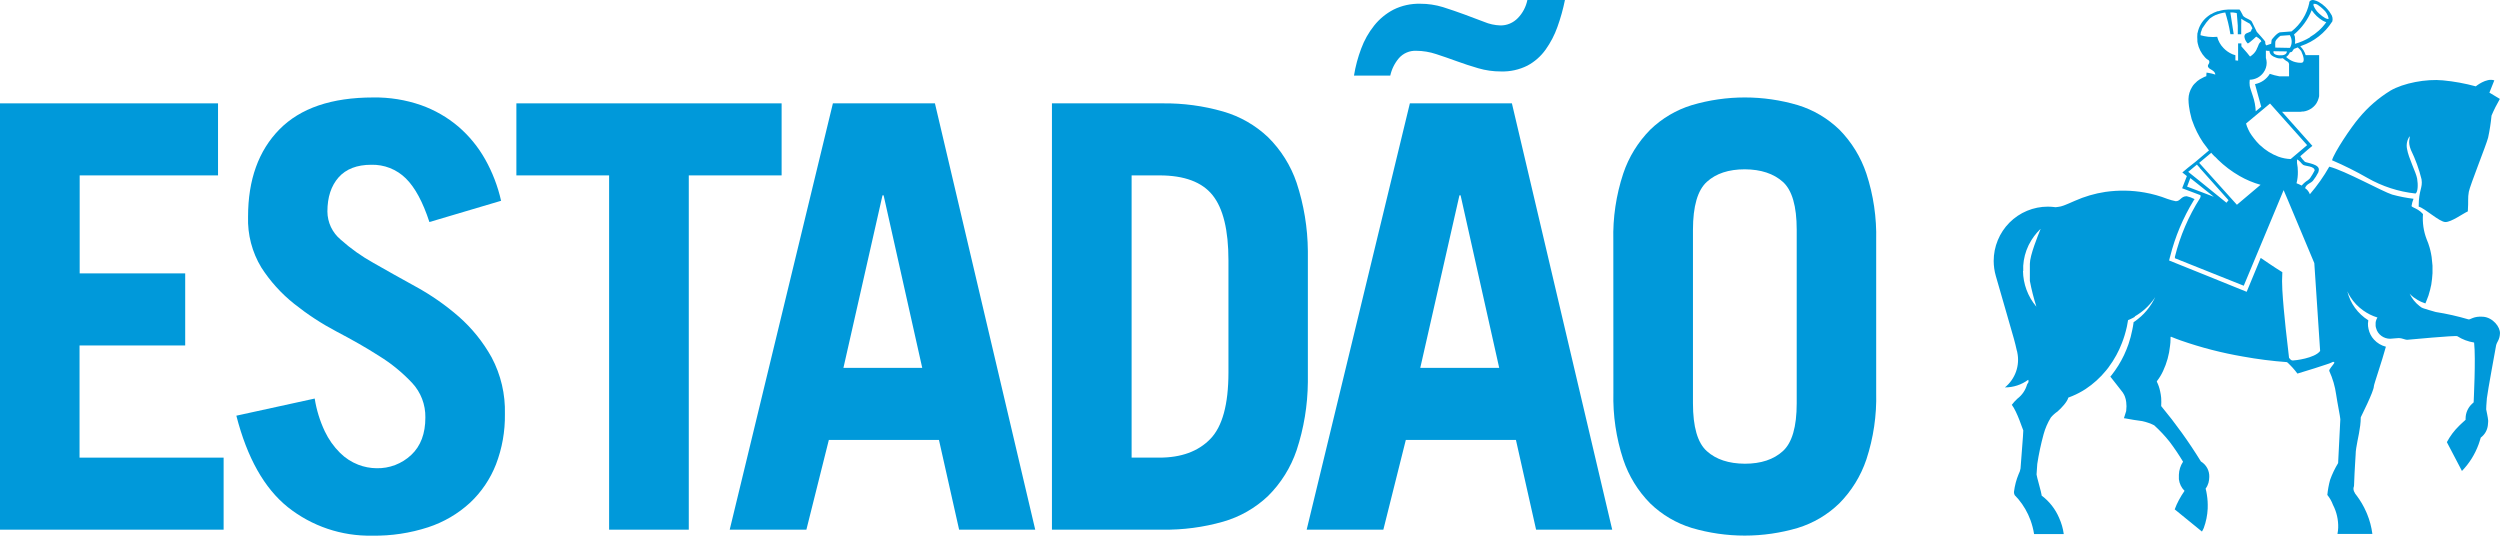
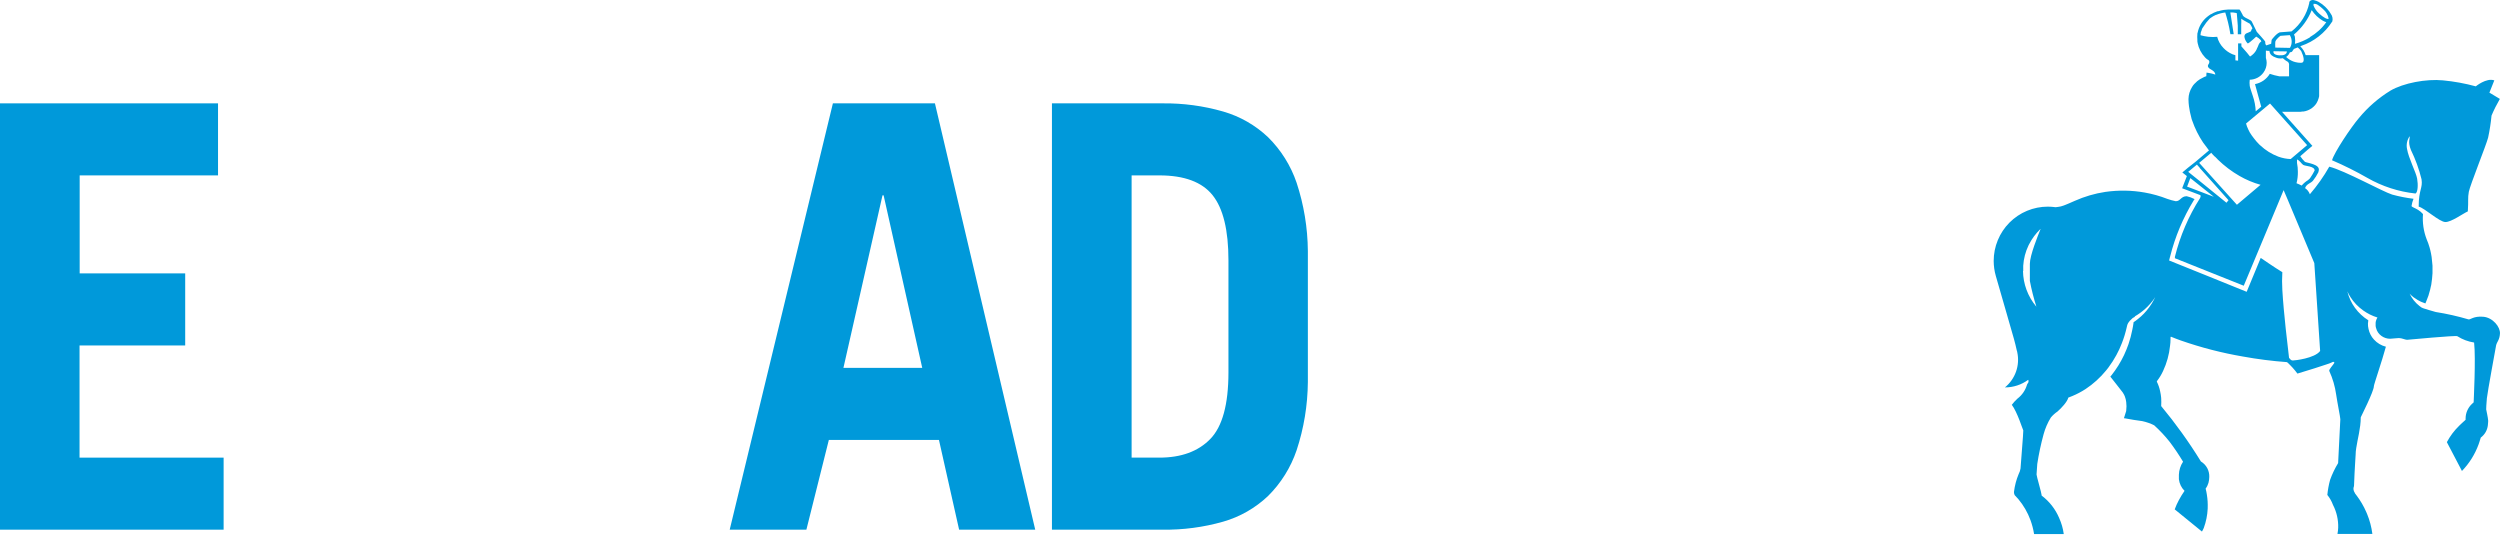
<svg xmlns="http://www.w3.org/2000/svg" width="76" height="17" viewBox="0 0 76 17" fill="none">
-   <path d="M75.742 3.517C75.721 3.741 75.686 3.963 75.639 4.183C75.585 4.401 75.09 5.629 75.052 5.831C75.016 6.034 75.045 6.075 75.022 6.426C74.872 6.493 74.525 6.75 74.341 6.75C74.158 6.75 73.719 6.331 73.528 6.281C73.528 5.764 73.656 5.72 73.615 5.451C73.54 5.143 73.431 4.844 73.292 4.559C73.191 4.305 73.267 4.218 73.253 4.141C73.215 4.196 73.188 4.259 73.174 4.324C73.16 4.39 73.16 4.458 73.173 4.524C73.22 4.81 73.449 5.241 73.481 5.43C73.513 5.618 73.504 5.836 73.433 5.883C72.917 5.828 72.418 5.666 71.968 5.408C71.621 5.209 71.262 5.03 70.894 4.872C70.959 4.635 71.466 3.875 71.715 3.584C71.985 3.258 72.307 2.978 72.668 2.756C73.063 2.524 73.759 2.393 74.267 2.443C74.604 2.475 74.938 2.536 75.264 2.625C75.264 2.625 75.583 2.36 75.827 2.443C75.756 2.627 75.678 2.816 75.678 2.816L75.996 3.007C75.9 3.172 75.815 3.342 75.741 3.517M61.499 8.238C61.505 8.631 61.645 9.01 61.896 9.312L61.905 9.319C61.824 9.064 61.758 8.804 61.708 8.541V8.019C61.708 7.764 61.952 7.162 62.035 6.958C62.029 6.962 62.023 6.968 62.018 6.973C61.884 7.104 61.772 7.255 61.687 7.422C61.679 7.436 61.673 7.45 61.667 7.46C61.574 7.654 61.519 7.864 61.506 8.079C61.506 8.123 61.506 8.163 61.506 8.207C61.506 8.216 61.506 8.226 61.506 8.236M70.172 5.464C70.199 5.449 70.222 5.427 70.237 5.4C70.284 5.331 70.327 5.258 70.365 5.183C70.365 5.046 70.076 5.055 70.014 5.011C69.953 4.966 69.925 4.891 69.829 4.847V4.863C69.828 4.893 69.828 4.924 69.829 4.954C69.847 5.043 69.855 5.134 69.855 5.225C69.857 5.341 69.844 5.458 69.814 5.571C69.868 5.591 69.92 5.615 69.971 5.641C70.031 5.57 70.103 5.51 70.184 5.464M70.134 4.409L69.009 3.147L68.28 3.755L68.308 3.844C68.333 3.907 68.362 3.968 68.394 4.027C68.433 4.09 68.475 4.151 68.522 4.209C68.572 4.275 68.626 4.337 68.685 4.395C68.694 4.404 68.704 4.41 68.712 4.419C68.871 4.569 69.058 4.685 69.262 4.762C69.383 4.806 69.509 4.831 69.637 4.835L70.139 4.41L70.134 4.409ZM69.587 2.32V1.988C69.59 1.968 69.589 1.949 69.583 1.93C69.577 1.912 69.567 1.895 69.553 1.881C69.51 1.859 69.47 1.832 69.434 1.8C69.422 1.791 69.41 1.781 69.399 1.77C69.321 1.786 69.24 1.777 69.168 1.743C69.128 1.73 69.09 1.709 69.057 1.682C69.037 1.665 69.021 1.645 69.01 1.621C68.999 1.598 68.992 1.573 68.991 1.547C68.954 1.547 68.917 1.547 68.883 1.538V1.754C68.883 1.762 68.883 1.774 68.889 1.781C68.9 1.823 68.906 1.866 68.907 1.909C68.907 2.014 68.874 2.116 68.812 2.202C68.765 2.269 68.702 2.324 68.629 2.363C68.555 2.401 68.475 2.422 68.392 2.424C68.384 2.487 68.384 2.55 68.392 2.613C68.4 2.671 68.459 2.828 68.484 2.912C68.537 3.064 68.567 3.223 68.574 3.384L68.741 3.244C68.704 3.117 68.665 2.973 68.628 2.835C68.602 2.741 68.575 2.649 68.552 2.557C68.645 2.539 68.733 2.502 68.811 2.448C68.888 2.394 68.953 2.325 69.002 2.244C69.097 2.277 69.194 2.302 69.292 2.32H69.587ZM70.007 1.892C70.051 1.848 70.041 1.738 69.956 1.552C69.925 1.511 69.89 1.474 69.851 1.441C69.785 1.473 69.758 1.475 69.735 1.487C69.718 1.516 69.698 1.544 69.677 1.571C69.661 1.589 69.623 1.582 69.609 1.595C69.587 1.651 69.548 1.698 69.498 1.732C69.562 1.791 69.637 1.839 69.719 1.87C69.773 1.892 69.961 1.934 70.007 1.892ZM70.222 1.128C70.418 1.014 70.588 0.86 70.719 0.675C70.682 0.663 70.647 0.648 70.613 0.629C70.478 0.549 70.363 0.44 70.276 0.309C70.16 0.596 69.975 0.85 69.738 1.048C69.75 1.071 69.759 1.095 69.766 1.12C69.766 1.13 69.766 1.136 69.766 1.143C69.777 1.206 69.777 1.27 69.766 1.333C69.926 1.288 70.079 1.222 70.222 1.136M70.782 0.577C70.784 0.574 70.787 0.57 70.788 0.566C70.789 0.562 70.79 0.558 70.789 0.554C70.767 0.45 70.711 0.356 70.63 0.286C70.583 0.239 70.531 0.197 70.476 0.159C70.438 0.128 70.389 0.113 70.341 0.117C70.341 0.117 70.341 0.117 70.333 0.117C70.325 0.117 70.333 0.126 70.333 0.13C70.328 0.144 70.328 0.16 70.333 0.174C70.37 0.264 70.427 0.345 70.5 0.41C70.627 0.529 70.755 0.601 70.794 0.569M69.61 1.068L69.326 1.089C69.326 1.089 69.187 1.187 69.169 1.272C69.165 1.33 69.165 1.389 69.169 1.447L69.614 1.456C69.649 1.398 69.667 1.332 69.667 1.265C69.667 1.198 69.649 1.132 69.614 1.074M69.299 1.681C69.533 1.698 69.52 1.563 69.52 1.563L69.117 1.557C69.117 1.557 69.066 1.667 69.299 1.684M68.716 1.209C68.679 1.17 68.636 1.138 68.588 1.113C68.538 1.159 68.471 1.223 68.407 1.272C68.385 1.292 68.36 1.309 68.333 1.322C68.288 1.279 68.255 1.223 68.239 1.162C68.234 1.148 68.231 1.133 68.23 1.119C68.228 1.097 68.233 1.076 68.243 1.058C68.254 1.039 68.27 1.025 68.289 1.015C68.337 0.997 68.384 0.976 68.429 0.952C68.435 0.918 68.45 0.887 68.474 0.861C68.453 0.812 68.427 0.765 68.396 0.722C68.396 0.722 68.333 0.684 68.268 0.651C68.221 0.626 68.176 0.599 68.133 0.568C68.133 0.645 68.141 0.696 68.133 0.746V0.767C68.133 0.797 68.133 0.831 68.133 0.862C68.133 0.922 68.133 0.981 68.133 1.041H68.029C68.03 1.021 68.03 1.001 68.029 0.981C68.029 0.949 68.029 0.917 68.029 0.884C68.029 0.851 68.029 0.817 68.029 0.782C68.021 0.648 68.01 0.521 67.998 0.4C67.984 0.395 67.969 0.392 67.955 0.39L67.876 0.378H67.862H67.802C67.802 0.392 67.843 0.659 67.853 0.707C67.853 0.732 67.903 1.012 67.903 1.028V1.04H67.804C67.784 0.912 67.761 0.799 67.733 0.684C67.705 0.569 67.677 0.476 67.648 0.379C67.553 0.391 67.461 0.415 67.374 0.451C67.374 0.451 67.374 0.451 67.365 0.451C67.305 0.477 67.249 0.511 67.196 0.55L67.171 0.569C67.135 0.607 67.102 0.646 67.07 0.687C67.023 0.752 66.984 0.814 66.957 0.851C66.93 0.888 66.939 0.908 66.92 0.945C66.901 0.982 66.908 0.984 66.903 1.004C66.898 1.024 66.897 1.046 66.894 1.069L66.911 1.075C66.942 1.085 66.974 1.092 67.007 1.098C67.09 1.116 67.176 1.125 67.261 1.125H67.284C67.324 1.125 67.364 1.123 67.404 1.119V1.125C67.437 1.251 67.503 1.367 67.594 1.46C67.666 1.536 67.753 1.598 67.849 1.641C67.87 1.652 67.892 1.66 67.915 1.665L67.956 1.679C67.955 1.7 67.955 1.721 67.956 1.742C67.958 1.773 67.958 1.804 67.956 1.835L68.038 1.844C68.038 1.817 68.038 1.788 68.038 1.761C68.036 1.749 68.036 1.738 68.038 1.726V1.673C68.038 1.64 68.038 1.605 68.038 1.57V1.514C68.038 1.477 68.038 1.444 68.038 1.409V1.39C68.038 1.377 68.038 1.365 68.038 1.354V1.32H68.138V1.409L68.161 1.435C68.198 1.474 68.236 1.519 68.272 1.562L68.304 1.599L68.312 1.607L68.323 1.622C68.35 1.654 68.377 1.686 68.401 1.719C68.432 1.7 68.461 1.679 68.487 1.654C68.511 1.633 68.533 1.61 68.551 1.584L68.578 1.546C68.589 1.528 68.598 1.51 68.606 1.491C68.606 1.477 68.619 1.465 68.623 1.451C68.627 1.446 68.63 1.44 68.632 1.433C68.641 1.407 68.651 1.382 68.663 1.357C68.671 1.337 68.683 1.318 68.697 1.301C68.71 1.284 68.727 1.27 68.745 1.259C68.736 1.234 68.722 1.211 68.704 1.193M67.324 4.757C67.303 4.737 67.284 4.715 67.264 4.693L67.226 4.651C67.226 4.651 67.226 4.651 67.226 4.641L66.855 4.951L68.002 6.225L68.046 6.188L68.721 5.618C68.498 5.556 68.284 5.466 68.084 5.351C67.843 5.213 67.621 5.045 67.422 4.851L67.409 4.836C67.393 4.821 67.379 4.807 67.365 4.791C67.352 4.781 67.341 4.769 67.33 4.757M66.518 5.221L66.856 5.492L67.684 6.163L67.747 6.087L66.902 5.139L66.878 5.114C66.878 5.114 66.871 5.114 66.878 5.107L66.786 5.004L66.531 5.217L66.518 5.221ZM66.487 5.676H66.498L67.241 5.96L67.3 5.982L66.618 5.439L66.586 5.414L66.487 5.676ZM61.313 10.665C61.284 10.537 61.255 10.41 61.224 10.304L60.995 9.506L60.672 8.386C60.63 8.239 60.609 8.086 60.608 7.933C60.608 7.716 60.65 7.502 60.733 7.302C60.815 7.102 60.936 6.92 61.089 6.766C61.242 6.613 61.423 6.491 61.623 6.408C61.823 6.325 62.037 6.282 62.254 6.282C62.333 6.283 62.412 6.288 62.491 6.299C62.544 6.294 62.597 6.286 62.649 6.275C62.675 6.269 62.7 6.261 62.724 6.252L62.78 6.231L62.887 6.187C62.948 6.159 63.015 6.132 63.073 6.106C63.369 5.974 63.682 5.882 64.002 5.834C64.4 5.777 64.804 5.783 65.199 5.853C65.435 5.895 65.666 5.96 65.889 6.047C65.972 6.076 66.057 6.1 66.144 6.117C66.286 6.117 66.299 5.965 66.476 5.965C66.56 5.984 66.64 6.013 66.716 6.053C66.716 6.053 66.692 6.089 66.69 6.089C66.366 6.619 66.123 7.195 65.972 7.798C65.967 7.808 65.964 7.818 65.963 7.829C65.955 7.857 65.949 7.888 65.941 7.919C65.941 7.919 68.293 8.865 68.299 8.871L68.726 7.84C68.726 7.84 69.158 8.14 69.383 8.274C69.372 8.454 69.372 8.635 69.383 8.815C69.423 9.517 69.549 10.557 69.587 10.879C69.622 10.92 69.646 10.959 69.701 10.959C69.756 10.959 70.365 10.894 70.532 10.67L70.43 9.128L70.355 7.998L69.549 6.077L69.422 5.78L69.185 6.35L68.21 8.686L66.117 7.85C66.117 7.85 66.117 7.838 66.117 7.832C66.116 7.823 66.116 7.815 66.117 7.806C66.274 7.174 66.532 6.572 66.882 6.022C66.892 5.996 66.898 5.982 66.898 5.979C66.898 5.933 66.898 5.942 66.887 5.931L66.337 5.723L66.481 5.353L66.343 5.242L66.381 5.211L66.517 5.097L66.743 4.919L66.998 4.703L67.111 4.608L67.153 4.573L67.102 4.503C67.102 4.503 67.019 4.391 66.975 4.334C66.836 4.128 66.725 3.904 66.644 3.669C66.63 3.637 66.62 3.603 66.614 3.569C66.583 3.458 66.56 3.345 66.545 3.23C66.536 3.165 66.531 3.099 66.53 3.033V3.007C66.532 2.881 66.569 2.758 66.636 2.65C66.656 2.613 66.681 2.579 66.711 2.548L66.725 2.536C66.747 2.512 66.77 2.489 66.795 2.468C66.844 2.428 66.898 2.394 66.956 2.367C66.993 2.346 67.032 2.328 67.073 2.315C67.073 2.283 67.073 2.249 67.079 2.207L67.148 2.218C67.211 2.228 67.273 2.243 67.333 2.264C67.337 2.264 67.342 2.264 67.347 2.264C67.328 2.137 67.185 2.12 67.138 2.053C67.126 2.04 67.12 2.023 67.12 2.006C67.12 1.99 67.124 1.975 67.133 1.962C67.151 1.941 67.162 1.915 67.165 1.887C67.165 1.874 67.162 1.861 67.156 1.85C67.151 1.838 67.142 1.829 67.131 1.822C67.123 1.816 67.115 1.812 67.106 1.808L67.074 1.784L67.034 1.746C66.918 1.622 66.839 1.468 66.806 1.301C66.806 1.288 66.806 1.275 66.8 1.261C66.799 1.244 66.799 1.226 66.8 1.209C66.795 1.153 66.795 1.097 66.8 1.041C66.8 1.024 66.8 1.006 66.809 0.99C66.846 0.807 66.944 0.641 67.087 0.521C67.127 0.488 67.17 0.457 67.214 0.429H67.223C67.275 0.397 67.33 0.371 67.388 0.351L67.417 0.341H67.437C67.49 0.324 67.544 0.311 67.599 0.302C67.648 0.295 67.697 0.291 67.746 0.289C67.778 0.289 67.811 0.289 67.841 0.289C67.872 0.289 67.868 0.289 67.881 0.289H67.913H68.081C68.089 0.299 68.097 0.31 68.104 0.322L68.113 0.335C68.139 0.382 68.161 0.425 68.177 0.453C68.176 0.456 68.176 0.459 68.177 0.462C68.184 0.474 68.192 0.485 68.202 0.494C68.286 0.572 68.425 0.594 68.457 0.662L68.607 0.968C68.607 0.968 68.862 1.251 68.862 1.264C68.862 1.316 68.862 1.342 68.895 1.38C68.946 1.366 68.996 1.349 69.044 1.33C69.047 1.291 69.051 1.252 69.057 1.213C69.057 1.203 69.237 0.975 69.329 0.981C69.352 0.981 69.661 0.955 69.663 0.955C69.938 0.739 70.129 0.433 70.202 0.09V0.083C70.202 0.077 70.202 0.071 70.202 0.066C70.207 0.052 70.214 0.039 70.225 0.029C70.243 0.015 70.263 0.006 70.286 0.002C70.308 -0.002 70.331 -0 70.352 0.006C70.399 0.017 70.445 0.035 70.487 0.058C70.563 0.101 70.633 0.154 70.695 0.215C70.714 0.234 70.733 0.253 70.75 0.274C70.789 0.317 70.824 0.364 70.853 0.415C70.879 0.448 70.897 0.486 70.905 0.527C70.914 0.568 70.913 0.61 70.903 0.651L70.895 0.661C70.676 1.004 70.347 1.262 69.961 1.393C69.95 1.397 69.939 1.403 69.929 1.409C70.006 1.483 70.062 1.575 70.093 1.677H70.502V2.85C70.502 2.87 70.502 2.885 70.502 2.903C70.502 2.921 70.502 2.938 70.494 2.956C70.485 2.974 70.494 2.978 70.486 2.989C70.472 3.041 70.45 3.09 70.422 3.136C70.416 3.146 70.408 3.155 70.403 3.165C70.358 3.226 70.302 3.277 70.237 3.315C70.172 3.354 70.1 3.379 70.026 3.39C69.999 3.39 69.971 3.39 69.943 3.398H69.373L70.296 4.434C70.296 4.434 70.022 4.66 69.928 4.749C69.969 4.811 70.016 4.868 70.069 4.919C70.133 4.956 70.523 4.989 70.492 5.174C70.489 5.195 70.485 5.217 70.478 5.237C70.433 5.328 70.378 5.413 70.315 5.492C70.251 5.575 70.119 5.583 70.074 5.719C70.141 5.764 70.192 5.829 70.22 5.905C70.443 5.646 70.641 5.365 70.81 5.067C71.284 5.186 72.424 5.822 72.721 5.915C72.935 5.974 73.152 6.016 73.371 6.043C73.342 6.113 73.322 6.187 73.311 6.262C73.311 6.29 73.405 6.317 73.508 6.379C73.564 6.414 73.615 6.457 73.659 6.507C73.638 6.766 73.676 7.028 73.769 7.271C73.805 7.354 73.835 7.439 73.86 7.526C73.868 7.553 73.875 7.581 73.882 7.61C73.897 7.675 73.911 7.738 73.921 7.81C73.933 7.898 73.942 7.986 73.948 8.075C73.948 8.098 73.948 8.121 73.948 8.144V8.245C73.949 8.266 73.949 8.287 73.948 8.307C73.942 8.417 73.93 8.526 73.913 8.635C73.913 8.658 73.904 8.681 73.898 8.706C73.891 8.732 73.885 8.775 73.876 8.806C73.848 8.926 73.809 9.043 73.76 9.156C73.754 9.168 73.749 9.18 73.745 9.192L73.736 9.213C73.736 9.213 73.736 9.222 73.736 9.224C73.724 9.221 73.713 9.218 73.701 9.213C73.63 9.19 73.561 9.158 73.496 9.119C73.454 9.092 73.413 9.066 73.369 9.035C73.327 9.002 73.288 8.966 73.253 8.927C73.321 9.073 73.423 9.202 73.55 9.301C73.572 9.317 73.594 9.336 73.619 9.351C73.636 9.36 73.654 9.367 73.672 9.373C73.672 9.373 73.984 9.472 74.047 9.485C74.383 9.538 74.715 9.613 75.041 9.709C75.095 9.727 75.194 9.603 75.49 9.629C75.785 9.654 76.011 9.942 75.999 10.139C75.988 10.335 75.91 10.383 75.882 10.497C75.856 10.643 75.626 11.889 75.601 12.106C75.585 12.246 75.58 12.443 75.58 12.445C75.58 12.448 75.635 12.7 75.64 12.778C75.64 12.794 75.64 12.805 75.64 12.821C75.64 12.857 75.637 12.893 75.631 12.928C75.623 13.002 75.599 13.073 75.562 13.138C75.525 13.202 75.475 13.258 75.416 13.303C75.413 13.31 75.41 13.318 75.408 13.326C75.392 13.386 75.37 13.446 75.35 13.507C75.239 13.811 75.065 14.089 74.84 14.321V14.311L74.387 13.446V13.437C74.484 13.256 74.607 13.091 74.754 12.948C74.773 12.927 74.793 12.909 74.813 12.89C74.859 12.848 74.907 12.807 74.954 12.762C74.954 12.748 74.954 12.735 74.954 12.723C74.954 12.64 74.971 12.559 75.004 12.483C75.037 12.407 75.084 12.339 75.144 12.282C75.161 12.264 75.18 12.248 75.199 12.232C75.199 12.198 75.267 10.894 75.213 10.413C75.032 10.385 74.858 10.32 74.703 10.221C74.659 10.19 73.222 10.327 73.174 10.33C73.126 10.332 73.011 10.276 72.927 10.277C72.843 10.279 72.709 10.298 72.658 10.298C72.563 10.298 72.47 10.267 72.394 10.211C72.313 10.153 72.255 10.068 72.232 9.97C72.225 9.949 72.22 9.927 72.219 9.904V9.854C72.218 9.839 72.218 9.824 72.219 9.809L72.227 9.761C72.238 9.723 72.253 9.686 72.274 9.652C72.195 9.628 72.118 9.597 72.043 9.56C71.974 9.525 71.907 9.484 71.843 9.439C71.687 9.329 71.554 9.19 71.452 9.029C71.417 8.973 71.386 8.916 71.359 8.857C71.448 9.222 71.677 9.537 71.996 9.736C71.996 9.766 71.989 9.797 71.986 9.829C71.984 9.886 71.989 9.944 72.003 10C72.028 10.12 72.085 10.232 72.168 10.322C72.265 10.429 72.391 10.505 72.531 10.54C72.417 10.963 72.166 11.687 72.166 11.739C72.166 11.897 71.767 12.678 71.767 12.686C71.767 13.016 71.67 13.342 71.629 13.623C71.618 13.69 71.612 13.758 71.611 13.827C71.611 13.881 71.582 14.209 71.563 14.753C71.563 14.799 71.545 14.807 71.545 14.86C71.547 14.906 71.563 14.95 71.59 14.988C71.59 14.988 71.59 14.988 71.59 14.996L71.647 15.072C71.672 15.105 71.697 15.14 71.721 15.176C71.776 15.258 71.826 15.343 71.871 15.431C71.893 15.477 71.915 15.52 71.934 15.565C71.945 15.584 71.954 15.605 71.96 15.626C72.04 15.82 72.093 16.023 72.12 16.231H71.059C71.071 16.169 71.078 16.107 71.081 16.044C71.088 15.802 71.034 15.562 70.922 15.347C70.882 15.238 70.824 15.136 70.751 15.046C70.766 14.891 70.794 14.738 70.835 14.587C70.899 14.41 70.981 14.239 71.079 14.078C71.079 14.078 71.146 12.803 71.146 12.745C71.146 12.686 71.054 12.235 71.019 11.994C70.985 11.747 70.915 11.507 70.811 11.28C70.787 11.235 70.926 11.103 70.968 11.025L70.941 11H70.923C70.867 11.049 69.842 11.357 69.842 11.357C69.749 11.231 69.643 11.114 69.526 11.009C69.075 10.976 68.626 10.919 68.182 10.838C67.541 10.728 66.91 10.565 66.297 10.351C66.192 10.314 66.091 10.274 65.995 10.235C65.99 10.24 65.986 10.246 65.984 10.252V10.306C65.984 10.376 65.979 10.446 65.969 10.516C65.942 10.781 65.87 11.039 65.757 11.28C65.709 11.385 65.649 11.483 65.579 11.575C65.575 11.584 65.571 11.592 65.566 11.6C65.614 11.695 65.648 11.795 65.669 11.899C65.684 11.964 65.694 12.03 65.7 12.097C65.705 12.18 65.705 12.262 65.7 12.345C66.138 12.873 66.539 13.431 66.899 14.015L66.907 14.028C66.988 14.077 67.055 14.147 67.1 14.23C67.144 14.313 67.166 14.407 67.162 14.502C67.161 14.561 67.153 14.62 67.138 14.677C67.12 14.74 67.091 14.8 67.051 14.854C67.068 14.915 67.08 14.976 67.089 15.039C67.111 15.173 67.119 15.31 67.114 15.446V15.458C67.105 15.66 67.065 15.86 66.995 16.05C66.979 16.088 66.96 16.124 66.939 16.159L66.13 15.5L66.111 15.485C66.147 15.387 66.189 15.293 66.238 15.202C66.29 15.105 66.347 15.012 66.41 14.922C66.314 14.827 66.254 14.702 66.238 14.568C66.237 14.544 66.237 14.521 66.238 14.497C66.238 14.476 66.238 14.454 66.238 14.432C66.243 14.29 66.287 14.153 66.365 14.036C66.239 13.826 66.102 13.623 65.955 13.428C65.813 13.249 65.656 13.083 65.487 12.929C65.373 12.872 65.251 12.829 65.125 12.802C65.115 12.802 65.144 12.802 65.125 12.802C65.065 12.796 64.87 12.765 64.87 12.765L64.585 12.715H64.567L64.637 12.492C64.637 12.492 64.637 12.485 64.637 12.478C64.648 12.394 64.648 12.308 64.637 12.223C64.63 12.165 64.617 12.108 64.596 12.053C64.589 12.034 64.58 12.017 64.572 11.999C64.562 11.977 64.549 11.956 64.535 11.937C64.531 11.932 64.527 11.927 64.524 11.921C64.423 11.794 64.194 11.495 64.154 11.449L64.177 11.422L64.189 11.409C64.339 11.219 64.467 11.013 64.571 10.794C64.621 10.687 64.666 10.576 64.706 10.462C64.755 10.32 64.793 10.174 64.822 10.026C64.837 9.958 64.849 9.889 64.859 9.816C64.858 9.81 64.858 9.803 64.859 9.797C64.907 9.765 64.954 9.731 64.998 9.694C65.125 9.594 65.238 9.476 65.333 9.345C65.393 9.265 65.446 9.179 65.491 9.09C65.501 9.071 65.51 9.052 65.518 9.032L65.485 9.083C65.331 9.302 65.131 9.484 64.9 9.617L64.895 9.634C64.875 9.646 64.855 9.657 64.835 9.667C64.788 9.691 64.742 9.713 64.693 9.732C64.684 9.798 64.672 9.859 64.658 9.927C64.637 10.021 64.613 10.112 64.586 10.201C64.559 10.29 64.534 10.358 64.505 10.432C64.458 10.556 64.402 10.677 64.338 10.794C64.266 10.927 64.184 11.055 64.093 11.176C64.07 11.205 64.05 11.235 64.027 11.26C63.848 11.48 63.636 11.672 63.4 11.828C63.272 11.911 63.137 11.982 62.997 12.04C62.956 12.056 62.917 12.074 62.877 12.087C62.846 12.214 62.672 12.401 62.548 12.51C62.473 12.561 62.404 12.623 62.346 12.692C62.248 12.851 62.174 13.023 62.125 13.202C62.044 13.499 61.98 13.799 61.933 14.103C61.933 14.154 61.911 14.372 61.911 14.424C61.911 14.476 62.065 14.994 62.065 15.05C62.063 15.055 62.063 15.06 62.065 15.065C62.301 15.242 62.486 15.479 62.6 15.751C62.669 15.905 62.716 16.068 62.738 16.235H61.836C61.813 16.09 61.776 15.948 61.726 15.811C61.641 15.579 61.516 15.363 61.358 15.174C61.323 15.132 61.286 15.092 61.248 15.054C61.233 15.028 61.226 14.998 61.225 14.968C61.224 14.963 61.224 14.957 61.225 14.952C61.248 14.766 61.295 14.584 61.367 14.412C61.395 14.359 61.415 14.301 61.424 14.242C61.424 14.188 61.515 13.124 61.508 13.085C61.493 13.065 61.325 12.524 61.159 12.306C61.211 12.239 61.268 12.175 61.331 12.118C61.469 12.013 61.57 11.867 61.619 11.701C61.628 11.654 61.667 11.65 61.667 11.595C61.669 11.578 61.665 11.561 61.657 11.546C61.453 11.697 61.205 11.778 60.95 11.777C61.104 11.652 61.22 11.486 61.287 11.299C61.353 11.111 61.367 10.909 61.326 10.715C61.323 10.698 61.32 10.682 61.316 10.666" fill="#0099DA" />
+   <path d="M75.742 3.517C75.721 3.741 75.686 3.963 75.639 4.183C75.585 4.401 75.09 5.629 75.052 5.831C75.016 6.034 75.045 6.075 75.022 6.426C74.872 6.493 74.525 6.75 74.341 6.75C74.158 6.75 73.719 6.331 73.528 6.281C73.528 5.764 73.656 5.72 73.615 5.451C73.54 5.143 73.431 4.844 73.292 4.559C73.191 4.305 73.267 4.218 73.253 4.141C73.215 4.196 73.188 4.259 73.174 4.324C73.16 4.39 73.16 4.458 73.173 4.524C73.22 4.81 73.449 5.241 73.481 5.43C73.513 5.618 73.504 5.836 73.433 5.883C72.917 5.828 72.418 5.666 71.968 5.408C71.621 5.209 71.262 5.03 70.894 4.872C70.959 4.635 71.466 3.875 71.715 3.584C71.985 3.258 72.307 2.978 72.668 2.756C73.063 2.524 73.759 2.393 74.267 2.443C74.604 2.475 74.938 2.536 75.264 2.625C75.264 2.625 75.583 2.36 75.827 2.443C75.756 2.627 75.678 2.816 75.678 2.816L75.996 3.007C75.9 3.172 75.815 3.342 75.741 3.517M61.499 8.238C61.505 8.631 61.645 9.01 61.896 9.312L61.905 9.319C61.824 9.064 61.758 8.804 61.708 8.541V8.019C61.708 7.764 61.952 7.162 62.035 6.958C62.029 6.962 62.023 6.968 62.018 6.973C61.884 7.104 61.772 7.255 61.687 7.422C61.679 7.436 61.673 7.45 61.667 7.46C61.574 7.654 61.519 7.864 61.506 8.079C61.506 8.123 61.506 8.163 61.506 8.207C61.506 8.216 61.506 8.226 61.506 8.236M70.172 5.464C70.199 5.449 70.222 5.427 70.237 5.4C70.284 5.331 70.327 5.258 70.365 5.183C70.365 5.046 70.076 5.055 70.014 5.011C69.953 4.966 69.925 4.891 69.829 4.847V4.863C69.828 4.893 69.828 4.924 69.829 4.954C69.847 5.043 69.855 5.134 69.855 5.225C69.857 5.341 69.844 5.458 69.814 5.571C69.868 5.591 69.92 5.615 69.971 5.641C70.031 5.57 70.103 5.51 70.184 5.464M70.134 4.409L69.009 3.147L68.28 3.755L68.308 3.844C68.333 3.907 68.362 3.968 68.394 4.027C68.433 4.09 68.475 4.151 68.522 4.209C68.572 4.275 68.626 4.337 68.685 4.395C68.694 4.404 68.704 4.41 68.712 4.419C68.871 4.569 69.058 4.685 69.262 4.762C69.383 4.806 69.509 4.831 69.637 4.835L70.139 4.41L70.134 4.409ZM69.587 2.32V1.988C69.59 1.968 69.589 1.949 69.583 1.93C69.577 1.912 69.567 1.895 69.553 1.881C69.51 1.859 69.47 1.832 69.434 1.8C69.422 1.791 69.41 1.781 69.399 1.77C69.321 1.786 69.24 1.777 69.168 1.743C69.128 1.73 69.09 1.709 69.057 1.682C69.037 1.665 69.021 1.645 69.01 1.621C68.999 1.598 68.992 1.573 68.991 1.547C68.954 1.547 68.917 1.547 68.883 1.538V1.754C68.883 1.762 68.883 1.774 68.889 1.781C68.9 1.823 68.906 1.866 68.907 1.909C68.907 2.014 68.874 2.116 68.812 2.202C68.765 2.269 68.702 2.324 68.629 2.363C68.555 2.401 68.475 2.422 68.392 2.424C68.384 2.487 68.384 2.55 68.392 2.613C68.4 2.671 68.459 2.828 68.484 2.912C68.537 3.064 68.567 3.223 68.574 3.384L68.741 3.244C68.704 3.117 68.665 2.973 68.628 2.835C68.602 2.741 68.575 2.649 68.552 2.557C68.645 2.539 68.733 2.502 68.811 2.448C68.888 2.394 68.953 2.325 69.002 2.244C69.097 2.277 69.194 2.302 69.292 2.32H69.587ZM70.007 1.892C70.051 1.848 70.041 1.738 69.956 1.552C69.925 1.511 69.89 1.474 69.851 1.441C69.785 1.473 69.758 1.475 69.735 1.487C69.718 1.516 69.698 1.544 69.677 1.571C69.661 1.589 69.623 1.582 69.609 1.595C69.587 1.651 69.548 1.698 69.498 1.732C69.562 1.791 69.637 1.839 69.719 1.87C69.773 1.892 69.961 1.934 70.007 1.892ZM70.222 1.128C70.418 1.014 70.588 0.86 70.719 0.675C70.682 0.663 70.647 0.648 70.613 0.629C70.478 0.549 70.363 0.44 70.276 0.309C70.16 0.596 69.975 0.85 69.738 1.048C69.75 1.071 69.759 1.095 69.766 1.12C69.766 1.13 69.766 1.136 69.766 1.143C69.777 1.206 69.777 1.27 69.766 1.333C69.926 1.288 70.079 1.222 70.222 1.136M70.782 0.577C70.784 0.574 70.787 0.57 70.788 0.566C70.789 0.562 70.79 0.558 70.789 0.554C70.767 0.45 70.711 0.356 70.63 0.286C70.583 0.239 70.531 0.197 70.476 0.159C70.438 0.128 70.389 0.113 70.341 0.117C70.341 0.117 70.341 0.117 70.333 0.117C70.325 0.117 70.333 0.126 70.333 0.13C70.328 0.144 70.328 0.16 70.333 0.174C70.37 0.264 70.427 0.345 70.5 0.41C70.627 0.529 70.755 0.601 70.794 0.569M69.61 1.068L69.326 1.089C69.326 1.089 69.187 1.187 69.169 1.272C69.165 1.33 69.165 1.389 69.169 1.447L69.614 1.456C69.649 1.398 69.667 1.332 69.667 1.265C69.667 1.198 69.649 1.132 69.614 1.074M69.299 1.681C69.533 1.698 69.52 1.563 69.52 1.563L69.117 1.557C69.117 1.557 69.066 1.667 69.299 1.684M68.716 1.209C68.679 1.17 68.636 1.138 68.588 1.113C68.538 1.159 68.471 1.223 68.407 1.272C68.385 1.292 68.36 1.309 68.333 1.322C68.288 1.279 68.255 1.223 68.239 1.162C68.234 1.148 68.231 1.133 68.23 1.119C68.228 1.097 68.233 1.076 68.243 1.058C68.254 1.039 68.27 1.025 68.289 1.015C68.337 0.997 68.384 0.976 68.429 0.952C68.435 0.918 68.45 0.887 68.474 0.861C68.453 0.812 68.427 0.765 68.396 0.722C68.396 0.722 68.333 0.684 68.268 0.651C68.221 0.626 68.176 0.599 68.133 0.568C68.133 0.645 68.141 0.696 68.133 0.746V0.767C68.133 0.797 68.133 0.831 68.133 0.862C68.133 0.922 68.133 0.981 68.133 1.041H68.029C68.03 1.021 68.03 1.001 68.029 0.981C68.029 0.949 68.029 0.917 68.029 0.884C68.029 0.851 68.029 0.817 68.029 0.782C68.021 0.648 68.01 0.521 67.998 0.4C67.984 0.395 67.969 0.392 67.955 0.39L67.876 0.378H67.862H67.802C67.802 0.392 67.843 0.659 67.853 0.707C67.853 0.732 67.903 1.012 67.903 1.028V1.04H67.804C67.784 0.912 67.761 0.799 67.733 0.684C67.705 0.569 67.677 0.476 67.648 0.379C67.553 0.391 67.461 0.415 67.374 0.451C67.374 0.451 67.374 0.451 67.365 0.451C67.305 0.477 67.249 0.511 67.196 0.55L67.171 0.569C67.135 0.607 67.102 0.646 67.07 0.687C67.023 0.752 66.984 0.814 66.957 0.851C66.93 0.888 66.939 0.908 66.92 0.945C66.901 0.982 66.908 0.984 66.903 1.004C66.898 1.024 66.897 1.046 66.894 1.069L66.911 1.075C66.942 1.085 66.974 1.092 67.007 1.098C67.09 1.116 67.176 1.125 67.261 1.125H67.284C67.324 1.125 67.364 1.123 67.404 1.119V1.125C67.437 1.251 67.503 1.367 67.594 1.46C67.666 1.536 67.753 1.598 67.849 1.641C67.87 1.652 67.892 1.66 67.915 1.665L67.956 1.679C67.955 1.7 67.955 1.721 67.956 1.742C67.958 1.773 67.958 1.804 67.956 1.835L68.038 1.844C68.038 1.817 68.038 1.788 68.038 1.761C68.036 1.749 68.036 1.738 68.038 1.726V1.673C68.038 1.64 68.038 1.605 68.038 1.57V1.514C68.038 1.477 68.038 1.444 68.038 1.409V1.39C68.038 1.377 68.038 1.365 68.038 1.354V1.32H68.138V1.409L68.161 1.435C68.198 1.474 68.236 1.519 68.272 1.562L68.304 1.599L68.312 1.607L68.323 1.622C68.35 1.654 68.377 1.686 68.401 1.719C68.432 1.7 68.461 1.679 68.487 1.654C68.511 1.633 68.533 1.61 68.551 1.584L68.578 1.546C68.589 1.528 68.598 1.51 68.606 1.491C68.606 1.477 68.619 1.465 68.623 1.451C68.627 1.446 68.63 1.44 68.632 1.433C68.641 1.407 68.651 1.382 68.663 1.357C68.671 1.337 68.683 1.318 68.697 1.301C68.71 1.284 68.727 1.27 68.745 1.259C68.736 1.234 68.722 1.211 68.704 1.193M67.324 4.757C67.303 4.737 67.284 4.715 67.264 4.693L67.226 4.651C67.226 4.651 67.226 4.651 67.226 4.641L66.855 4.951L68.002 6.225L68.046 6.188L68.721 5.618C68.498 5.556 68.284 5.466 68.084 5.351C67.843 5.213 67.621 5.045 67.422 4.851L67.409 4.836C67.393 4.821 67.379 4.807 67.365 4.791C67.352 4.781 67.341 4.769 67.33 4.757M66.518 5.221L66.856 5.492L67.684 6.163L67.747 6.087L66.902 5.139L66.878 5.114C66.878 5.114 66.871 5.114 66.878 5.107L66.786 5.004L66.531 5.217L66.518 5.221ZM66.487 5.676H66.498L67.241 5.96L67.3 5.982L66.618 5.439L66.586 5.414L66.487 5.676ZM61.313 10.665C61.284 10.537 61.255 10.41 61.224 10.304L60.995 9.506L60.672 8.386C60.63 8.239 60.609 8.086 60.608 7.933C60.608 7.716 60.65 7.502 60.733 7.302C60.815 7.102 60.936 6.92 61.089 6.766C61.242 6.613 61.423 6.491 61.623 6.408C61.823 6.325 62.037 6.282 62.254 6.282C62.333 6.283 62.412 6.288 62.491 6.299C62.544 6.294 62.597 6.286 62.649 6.275C62.675 6.269 62.7 6.261 62.724 6.252L62.78 6.231L62.887 6.187C62.948 6.159 63.015 6.132 63.073 6.106C63.369 5.974 63.682 5.882 64.002 5.834C64.4 5.777 64.804 5.783 65.199 5.853C65.435 5.895 65.666 5.96 65.889 6.047C65.972 6.076 66.057 6.1 66.144 6.117C66.286 6.117 66.299 5.965 66.476 5.965C66.56 5.984 66.64 6.013 66.716 6.053C66.716 6.053 66.692 6.089 66.69 6.089C66.366 6.619 66.123 7.195 65.972 7.798C65.967 7.808 65.964 7.818 65.963 7.829C65.955 7.857 65.949 7.888 65.941 7.919C65.941 7.919 68.293 8.865 68.299 8.871L68.726 7.84C68.726 7.84 69.158 8.14 69.383 8.274C69.372 8.454 69.372 8.635 69.383 8.815C69.423 9.517 69.549 10.557 69.587 10.879C69.622 10.92 69.646 10.959 69.701 10.959C69.756 10.959 70.365 10.894 70.532 10.67L70.43 9.128L70.355 7.998L69.549 6.077L69.422 5.78L69.185 6.35L68.21 8.686L66.117 7.85C66.117 7.85 66.117 7.838 66.117 7.832C66.116 7.823 66.116 7.815 66.117 7.806C66.274 7.174 66.532 6.572 66.882 6.022C66.892 5.996 66.898 5.982 66.898 5.979C66.898 5.933 66.898 5.942 66.887 5.931L66.337 5.723L66.481 5.353L66.343 5.242L66.381 5.211L66.517 5.097L66.743 4.919L66.998 4.703L67.111 4.608L67.153 4.573L67.102 4.503C67.102 4.503 67.019 4.391 66.975 4.334C66.836 4.128 66.725 3.904 66.644 3.669C66.63 3.637 66.62 3.603 66.614 3.569C66.583 3.458 66.56 3.345 66.545 3.23C66.536 3.165 66.531 3.099 66.53 3.033V3.007C66.532 2.881 66.569 2.758 66.636 2.65C66.656 2.613 66.681 2.579 66.711 2.548L66.725 2.536C66.747 2.512 66.77 2.489 66.795 2.468C66.844 2.428 66.898 2.394 66.956 2.367C66.993 2.346 67.032 2.328 67.073 2.315C67.073 2.283 67.073 2.249 67.079 2.207L67.148 2.218C67.211 2.228 67.273 2.243 67.333 2.264C67.337 2.264 67.342 2.264 67.347 2.264C67.328 2.137 67.185 2.12 67.138 2.053C67.126 2.04 67.12 2.023 67.12 2.006C67.12 1.99 67.124 1.975 67.133 1.962C67.151 1.941 67.162 1.915 67.165 1.887C67.165 1.874 67.162 1.861 67.156 1.85C67.151 1.838 67.142 1.829 67.131 1.822C67.123 1.816 67.115 1.812 67.106 1.808L67.074 1.784L67.034 1.746C66.918 1.622 66.839 1.468 66.806 1.301C66.806 1.288 66.806 1.275 66.8 1.261C66.799 1.244 66.799 1.226 66.8 1.209C66.795 1.153 66.795 1.097 66.8 1.041C66.8 1.024 66.8 1.006 66.809 0.99C66.846 0.807 66.944 0.641 67.087 0.521C67.127 0.488 67.17 0.457 67.214 0.429H67.223C67.275 0.397 67.33 0.371 67.388 0.351L67.417 0.341H67.437C67.49 0.324 67.544 0.311 67.599 0.302C67.648 0.295 67.697 0.291 67.746 0.289C67.778 0.289 67.811 0.289 67.841 0.289C67.872 0.289 67.868 0.289 67.881 0.289H67.913H68.081C68.089 0.299 68.097 0.31 68.104 0.322L68.113 0.335C68.139 0.382 68.161 0.425 68.177 0.453C68.176 0.456 68.176 0.459 68.177 0.462C68.184 0.474 68.192 0.485 68.202 0.494C68.286 0.572 68.425 0.594 68.457 0.662L68.607 0.968C68.607 0.968 68.862 1.251 68.862 1.264C68.862 1.316 68.862 1.342 68.895 1.38C68.946 1.366 68.996 1.349 69.044 1.33C69.047 1.291 69.051 1.252 69.057 1.213C69.057 1.203 69.237 0.975 69.329 0.981C69.352 0.981 69.661 0.955 69.663 0.955C69.938 0.739 70.129 0.433 70.202 0.09V0.083C70.202 0.077 70.202 0.071 70.202 0.066C70.207 0.052 70.214 0.039 70.225 0.029C70.243 0.015 70.263 0.006 70.286 0.002C70.308 -0.002 70.331 -0 70.352 0.006C70.399 0.017 70.445 0.035 70.487 0.058C70.563 0.101 70.633 0.154 70.695 0.215C70.714 0.234 70.733 0.253 70.75 0.274C70.789 0.317 70.824 0.364 70.853 0.415C70.879 0.448 70.897 0.486 70.905 0.527C70.914 0.568 70.913 0.61 70.903 0.651L70.895 0.661C70.676 1.004 70.347 1.262 69.961 1.393C69.95 1.397 69.939 1.403 69.929 1.409C70.006 1.483 70.062 1.575 70.093 1.677H70.502V2.85C70.502 2.87 70.502 2.885 70.502 2.903C70.502 2.921 70.502 2.938 70.494 2.956C70.485 2.974 70.494 2.978 70.486 2.989C70.472 3.041 70.45 3.09 70.422 3.136C70.416 3.146 70.408 3.155 70.403 3.165C70.358 3.226 70.302 3.277 70.237 3.315C70.172 3.354 70.1 3.379 70.026 3.39C69.999 3.39 69.971 3.39 69.943 3.398H69.373L70.296 4.434C70.296 4.434 70.022 4.66 69.928 4.749C69.969 4.811 70.016 4.868 70.069 4.919C70.133 4.956 70.523 4.989 70.492 5.174C70.489 5.195 70.485 5.217 70.478 5.237C70.433 5.328 70.378 5.413 70.315 5.492C70.251 5.575 70.119 5.583 70.074 5.719C70.141 5.764 70.192 5.829 70.22 5.905C70.443 5.646 70.641 5.365 70.81 5.067C71.284 5.186 72.424 5.822 72.721 5.915C72.935 5.974 73.152 6.016 73.371 6.043C73.342 6.113 73.322 6.187 73.311 6.262C73.311 6.29 73.405 6.317 73.508 6.379C73.564 6.414 73.615 6.457 73.659 6.507C73.638 6.766 73.676 7.028 73.769 7.271C73.805 7.354 73.835 7.439 73.86 7.526C73.868 7.553 73.875 7.581 73.882 7.61C73.897 7.675 73.911 7.738 73.921 7.81C73.933 7.898 73.942 7.986 73.948 8.075C73.948 8.098 73.948 8.121 73.948 8.144V8.245C73.949 8.266 73.949 8.287 73.948 8.307C73.942 8.417 73.93 8.526 73.913 8.635C73.913 8.658 73.904 8.681 73.898 8.706C73.891 8.732 73.885 8.775 73.876 8.806C73.848 8.926 73.809 9.043 73.76 9.156C73.754 9.168 73.749 9.18 73.745 9.192L73.736 9.213C73.736 9.213 73.736 9.222 73.736 9.224C73.724 9.221 73.713 9.218 73.701 9.213C73.63 9.19 73.561 9.158 73.496 9.119C73.454 9.092 73.413 9.066 73.369 9.035C73.327 9.002 73.288 8.966 73.253 8.927C73.321 9.073 73.423 9.202 73.55 9.301C73.572 9.317 73.594 9.336 73.619 9.351C73.636 9.36 73.654 9.367 73.672 9.373C73.672 9.373 73.984 9.472 74.047 9.485C74.383 9.538 74.715 9.613 75.041 9.709C75.095 9.727 75.194 9.603 75.49 9.629C75.785 9.654 76.011 9.942 75.999 10.139C75.988 10.335 75.91 10.383 75.882 10.497C75.856 10.643 75.626 11.889 75.601 12.106C75.585 12.246 75.58 12.443 75.58 12.445C75.58 12.448 75.635 12.7 75.64 12.778C75.64 12.794 75.64 12.805 75.64 12.821C75.64 12.857 75.637 12.893 75.631 12.928C75.623 13.002 75.599 13.073 75.562 13.138C75.525 13.202 75.475 13.258 75.416 13.303C75.413 13.31 75.41 13.318 75.408 13.326C75.392 13.386 75.37 13.446 75.35 13.507C75.239 13.811 75.065 14.089 74.84 14.321V14.311L74.387 13.446V13.437C74.484 13.256 74.607 13.091 74.754 12.948C74.773 12.927 74.793 12.909 74.813 12.89C74.859 12.848 74.907 12.807 74.954 12.762C74.954 12.748 74.954 12.735 74.954 12.723C74.954 12.64 74.971 12.559 75.004 12.483C75.037 12.407 75.084 12.339 75.144 12.282C75.161 12.264 75.18 12.248 75.199 12.232C75.199 12.198 75.267 10.894 75.213 10.413C75.032 10.385 74.858 10.32 74.703 10.221C74.659 10.19 73.222 10.327 73.174 10.33C73.126 10.332 73.011 10.276 72.927 10.277C72.843 10.279 72.709 10.298 72.658 10.298C72.563 10.298 72.47 10.267 72.394 10.211C72.313 10.153 72.255 10.068 72.232 9.97C72.225 9.949 72.22 9.927 72.219 9.904V9.854C72.218 9.839 72.218 9.824 72.219 9.809L72.227 9.761C72.238 9.723 72.253 9.686 72.274 9.652C72.195 9.628 72.118 9.597 72.043 9.56C71.974 9.525 71.907 9.484 71.843 9.439C71.687 9.329 71.554 9.19 71.452 9.029C71.417 8.973 71.386 8.916 71.359 8.857C71.448 9.222 71.677 9.537 71.996 9.736C71.996 9.766 71.989 9.797 71.986 9.829C71.984 9.886 71.989 9.944 72.003 10C72.028 10.12 72.085 10.232 72.168 10.322C72.265 10.429 72.391 10.505 72.531 10.54C72.417 10.963 72.166 11.687 72.166 11.739C72.166 11.897 71.767 12.678 71.767 12.686C71.767 13.016 71.67 13.342 71.629 13.623C71.618 13.69 71.612 13.758 71.611 13.827C71.611 13.881 71.582 14.209 71.563 14.753C71.563 14.799 71.545 14.807 71.545 14.86C71.547 14.906 71.563 14.95 71.59 14.988C71.59 14.988 71.59 14.988 71.59 14.996L71.647 15.072C71.672 15.105 71.697 15.14 71.721 15.176C71.776 15.258 71.826 15.343 71.871 15.431C71.893 15.477 71.915 15.52 71.934 15.565C71.945 15.584 71.954 15.605 71.96 15.626C72.04 15.82 72.093 16.023 72.12 16.231H71.059C71.071 16.169 71.078 16.107 71.081 16.044C71.088 15.802 71.034 15.562 70.922 15.347C70.882 15.238 70.824 15.136 70.751 15.046C70.766 14.891 70.794 14.738 70.835 14.587C70.899 14.41 70.981 14.239 71.079 14.078C71.079 14.078 71.146 12.803 71.146 12.745C71.146 12.686 71.054 12.235 71.019 11.994C70.985 11.747 70.915 11.507 70.811 11.28C70.787 11.235 70.926 11.103 70.968 11.025L70.941 11H70.923C70.867 11.049 69.842 11.357 69.842 11.357C69.749 11.231 69.643 11.114 69.526 11.009C69.075 10.976 68.626 10.919 68.182 10.838C67.541 10.728 66.91 10.565 66.297 10.351C66.192 10.314 66.091 10.274 65.995 10.235C65.99 10.24 65.986 10.246 65.984 10.252V10.306C65.984 10.376 65.979 10.446 65.969 10.516C65.942 10.781 65.87 11.039 65.757 11.28C65.709 11.385 65.649 11.483 65.579 11.575C65.575 11.584 65.571 11.592 65.566 11.6C65.614 11.695 65.648 11.795 65.669 11.899C65.684 11.964 65.694 12.03 65.7 12.097C65.705 12.18 65.705 12.262 65.7 12.345C66.138 12.873 66.539 13.431 66.899 14.015L66.907 14.028C66.988 14.077 67.055 14.147 67.1 14.23C67.144 14.313 67.166 14.407 67.162 14.502C67.161 14.561 67.153 14.62 67.138 14.677C67.12 14.74 67.091 14.8 67.051 14.854C67.068 14.915 67.08 14.976 67.089 15.039C67.111 15.173 67.119 15.31 67.114 15.446V15.458C67.105 15.66 67.065 15.86 66.995 16.05C66.979 16.088 66.96 16.124 66.939 16.159L66.13 15.5L66.111 15.485C66.147 15.387 66.189 15.293 66.238 15.202C66.29 15.105 66.347 15.012 66.41 14.922C66.314 14.827 66.254 14.702 66.238 14.568C66.237 14.544 66.237 14.521 66.238 14.497C66.238 14.476 66.238 14.454 66.238 14.432C66.243 14.29 66.287 14.153 66.365 14.036C66.239 13.826 66.102 13.623 65.955 13.428C65.813 13.249 65.656 13.083 65.487 12.929C65.373 12.872 65.251 12.829 65.125 12.802C65.115 12.802 65.144 12.802 65.125 12.802C65.065 12.796 64.87 12.765 64.87 12.765L64.585 12.715H64.567L64.637 12.492C64.637 12.492 64.637 12.485 64.637 12.478C64.648 12.394 64.648 12.308 64.637 12.223C64.63 12.165 64.617 12.108 64.596 12.053C64.589 12.034 64.58 12.017 64.572 11.999C64.562 11.977 64.549 11.956 64.535 11.937C64.531 11.932 64.527 11.927 64.524 11.921C64.423 11.794 64.194 11.495 64.154 11.449L64.177 11.422L64.189 11.409C64.339 11.219 64.467 11.013 64.571 10.794C64.621 10.687 64.666 10.576 64.706 10.462C64.755 10.32 64.793 10.174 64.822 10.026C64.837 9.958 64.849 9.889 64.859 9.816C64.858 9.81 64.858 9.803 64.859 9.797C64.907 9.765 64.954 9.731 64.998 9.694C65.125 9.594 65.238 9.476 65.333 9.345C65.393 9.265 65.446 9.179 65.491 9.09C65.501 9.071 65.51 9.052 65.518 9.032L65.485 9.083C65.331 9.302 65.131 9.484 64.9 9.617L64.895 9.634C64.875 9.646 64.855 9.657 64.835 9.667C64.684 9.798 64.672 9.859 64.658 9.927C64.637 10.021 64.613 10.112 64.586 10.201C64.559 10.29 64.534 10.358 64.505 10.432C64.458 10.556 64.402 10.677 64.338 10.794C64.266 10.927 64.184 11.055 64.093 11.176C64.07 11.205 64.05 11.235 64.027 11.26C63.848 11.48 63.636 11.672 63.4 11.828C63.272 11.911 63.137 11.982 62.997 12.04C62.956 12.056 62.917 12.074 62.877 12.087C62.846 12.214 62.672 12.401 62.548 12.51C62.473 12.561 62.404 12.623 62.346 12.692C62.248 12.851 62.174 13.023 62.125 13.202C62.044 13.499 61.98 13.799 61.933 14.103C61.933 14.154 61.911 14.372 61.911 14.424C61.911 14.476 62.065 14.994 62.065 15.05C62.063 15.055 62.063 15.06 62.065 15.065C62.301 15.242 62.486 15.479 62.6 15.751C62.669 15.905 62.716 16.068 62.738 16.235H61.836C61.813 16.09 61.776 15.948 61.726 15.811C61.641 15.579 61.516 15.363 61.358 15.174C61.323 15.132 61.286 15.092 61.248 15.054C61.233 15.028 61.226 14.998 61.225 14.968C61.224 14.963 61.224 14.957 61.225 14.952C61.248 14.766 61.295 14.584 61.367 14.412C61.395 14.359 61.415 14.301 61.424 14.242C61.424 14.188 61.515 13.124 61.508 13.085C61.493 13.065 61.325 12.524 61.159 12.306C61.211 12.239 61.268 12.175 61.331 12.118C61.469 12.013 61.57 11.867 61.619 11.701C61.628 11.654 61.667 11.65 61.667 11.595C61.669 11.578 61.665 11.561 61.657 11.546C61.453 11.697 61.205 11.778 60.95 11.777C61.104 11.652 61.22 11.486 61.287 11.299C61.353 11.111 61.367 10.909 61.326 10.715C61.323 10.698 61.32 10.682 61.316 10.666" fill="#0099DA" />
  <path d="M0 16.102V3.142H6.628V5.332H2.422V8.311H5.63V10.502H2.418V13.912H6.798V16.102H0Z" fill="#0099DA" />
-   <path d="M13.054 6.75C12.855 6.14 12.616 5.697 12.336 5.422C12.198 5.286 12.033 5.179 11.853 5.108C11.672 5.037 11.479 5.004 11.285 5.009C10.853 5.009 10.52 5.137 10.294 5.391C10.069 5.646 9.953 5.989 9.953 6.431C9.954 6.594 9.991 6.755 10.06 6.902C10.13 7.049 10.231 7.18 10.356 7.284C10.661 7.557 10.997 7.795 11.355 7.994C11.752 8.221 12.184 8.463 12.651 8.72C13.115 8.975 13.55 9.279 13.948 9.626C14.349 9.979 14.687 10.398 14.946 10.865C15.227 11.395 15.366 11.988 15.349 12.588C15.357 13.11 15.265 13.629 15.078 14.117C14.905 14.559 14.636 14.958 14.29 15.283C13.923 15.62 13.489 15.874 13.015 16.029C12.467 16.207 11.892 16.294 11.315 16.284C10.386 16.303 9.48 15.997 8.752 15.419C8.035 14.844 7.513 13.917 7.185 12.637L9.567 12.116C9.621 12.461 9.725 12.797 9.874 13.113C9.99 13.356 10.146 13.578 10.338 13.768C10.495 13.924 10.683 14.046 10.89 14.127C11.066 14.195 11.254 14.232 11.443 14.234C11.835 14.245 12.216 14.099 12.502 13.83C12.789 13.561 12.932 13.181 12.931 12.691C12.938 12.302 12.794 11.925 12.529 11.641C12.233 11.326 11.897 11.051 11.529 10.824C11.133 10.569 10.7 10.325 10.233 10.08C9.777 9.84 9.346 9.558 8.943 9.236C8.552 8.925 8.214 8.552 7.944 8.131C7.663 7.667 7.523 7.131 7.541 6.588C7.541 5.464 7.86 4.579 8.496 3.932C9.132 3.286 10.082 2.963 11.343 2.963C11.838 2.955 12.33 3.034 12.798 3.196C13.214 3.343 13.6 3.565 13.937 3.851C14.264 4.133 14.54 4.471 14.751 4.847C14.972 5.241 15.134 5.664 15.233 6.104L13.054 6.75Z" fill="#0099DA" />
-   <path d="M23.761 3.142V5.332H20.939V16.102H18.517V5.332H15.698V3.142H23.761Z" fill="#0099DA" />
  <path d="M22.183 16.102L25.32 3.142H28.422L31.471 16.102H29.157L28.544 13.373H25.197L24.514 16.102H22.183ZM25.64 11.184H28.036L26.862 5.938H26.828L25.64 11.184Z" fill="#0099DA" />
  <path d="M31.979 3.142H35.343C35.965 3.135 36.585 3.218 37.183 3.39C37.694 3.537 38.163 3.805 38.549 4.171C38.942 4.559 39.239 5.033 39.417 5.556C39.638 6.225 39.753 6.925 39.759 7.63V11.614C39.753 12.319 39.638 13.019 39.417 13.688C39.239 14.212 38.942 14.688 38.549 15.078C38.163 15.444 37.694 15.713 37.183 15.859C36.584 16.029 35.964 16.111 35.343 16.102H31.979V3.142ZM34.401 13.912H35.242C35.907 13.912 36.424 13.724 36.792 13.346C37.16 12.969 37.344 12.296 37.345 11.326V7.916C37.345 6.996 37.184 6.335 36.862 5.933C36.54 5.532 36 5.331 35.242 5.332H34.401V13.912Z" fill="#0099DA" />
-   <path d="M39.723 16.101L42.86 3.142H45.962L49.011 16.101H46.697L46.084 13.373H42.737L42.054 16.101H39.723ZM47.574 0.001C47.518 0.278 47.442 0.551 47.346 0.818C47.259 1.063 47.138 1.296 46.987 1.508C46.842 1.711 46.654 1.877 46.435 1.994C46.185 2.12 45.908 2.181 45.629 2.172C45.395 2.173 45.161 2.14 44.936 2.074C44.709 2.008 44.49 1.936 44.28 1.859C44.069 1.782 43.861 1.71 43.658 1.644C43.463 1.579 43.259 1.545 43.053 1.544C42.955 1.54 42.856 1.557 42.765 1.596C42.673 1.635 42.592 1.694 42.527 1.768C42.397 1.921 42.307 2.103 42.264 2.299H41.161C41.206 2.018 41.28 1.743 41.38 1.478C41.473 1.225 41.606 0.989 41.774 0.778C41.933 0.578 42.133 0.413 42.36 0.294C42.613 0.168 42.893 0.107 43.176 0.114C43.41 0.113 43.642 0.148 43.865 0.216C44.093 0.289 44.311 0.363 44.522 0.441C44.732 0.518 44.931 0.593 45.118 0.665C45.274 0.731 45.44 0.767 45.609 0.773C45.709 0.775 45.807 0.756 45.899 0.717C45.991 0.678 46.074 0.621 46.143 0.549C46.29 0.398 46.39 0.207 46.432 0.001H47.574ZM43.176 11.184H45.576L44.402 5.938H44.367L43.176 11.184Z" fill="#0099DA" />
-   <path d="M49.045 7.307C49.028 6.618 49.13 5.932 49.346 5.278C49.514 4.775 49.796 4.318 50.169 3.941C50.525 3.597 50.957 3.341 51.431 3.196C52.483 2.885 53.603 2.885 54.655 3.196C55.129 3.341 55.561 3.597 55.917 3.941C56.289 4.318 56.57 4.776 56.738 5.278C56.953 5.932 57.053 6.618 57.036 7.307V11.937C57.054 12.625 56.953 13.312 56.738 13.967C56.569 14.469 56.287 14.927 55.914 15.303C55.559 15.648 55.126 15.904 54.653 16.049C53.6 16.36 52.48 16.36 51.428 16.049C50.955 15.904 50.522 15.648 50.166 15.303C49.794 14.926 49.513 14.469 49.346 13.967C49.131 13.312 49.03 12.626 49.047 11.938L49.045 7.307ZM51.466 12.26C51.466 12.977 51.606 13.462 51.887 13.714C52.167 13.967 52.553 14.094 53.043 14.097C53.533 14.097 53.919 13.969 54.199 13.714C54.479 13.46 54.62 12.975 54.62 12.26V6.983C54.62 6.265 54.479 5.781 54.199 5.529C53.919 5.278 53.533 5.15 53.043 5.147C52.552 5.147 52.166 5.274 51.887 5.529C51.607 5.784 51.467 6.269 51.466 6.983V12.26Z" fill="#0099DA" />
</svg>